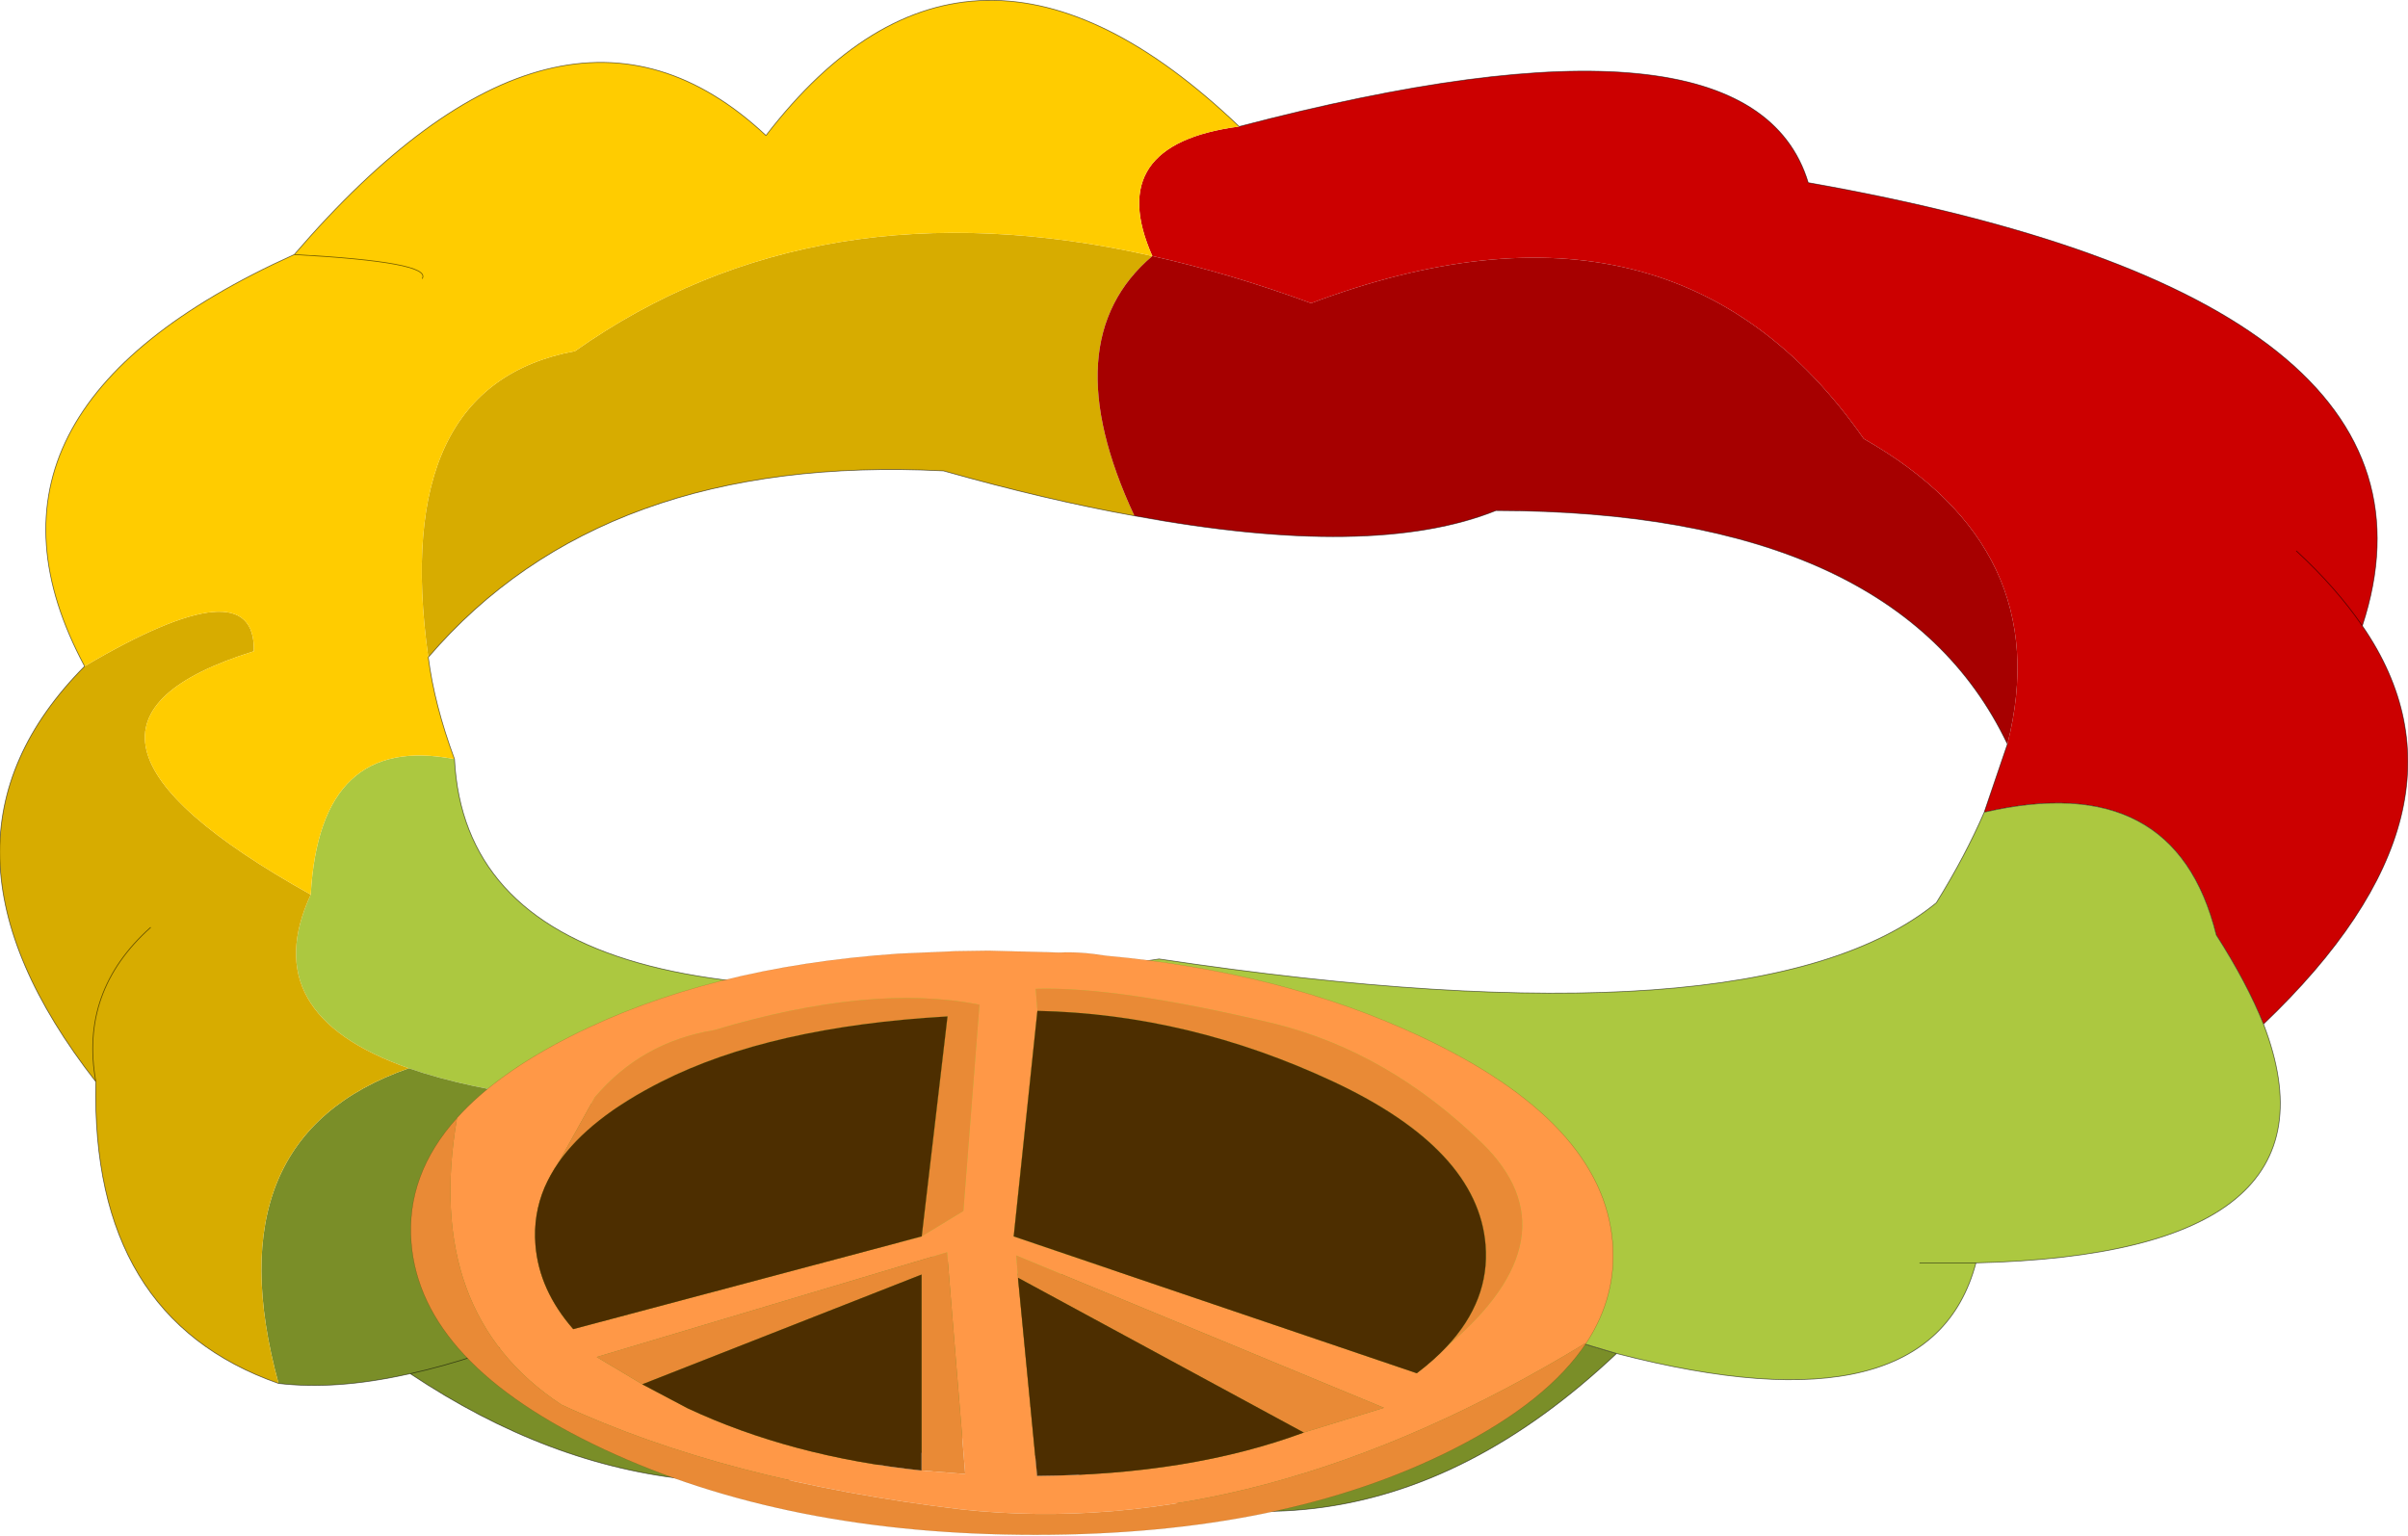
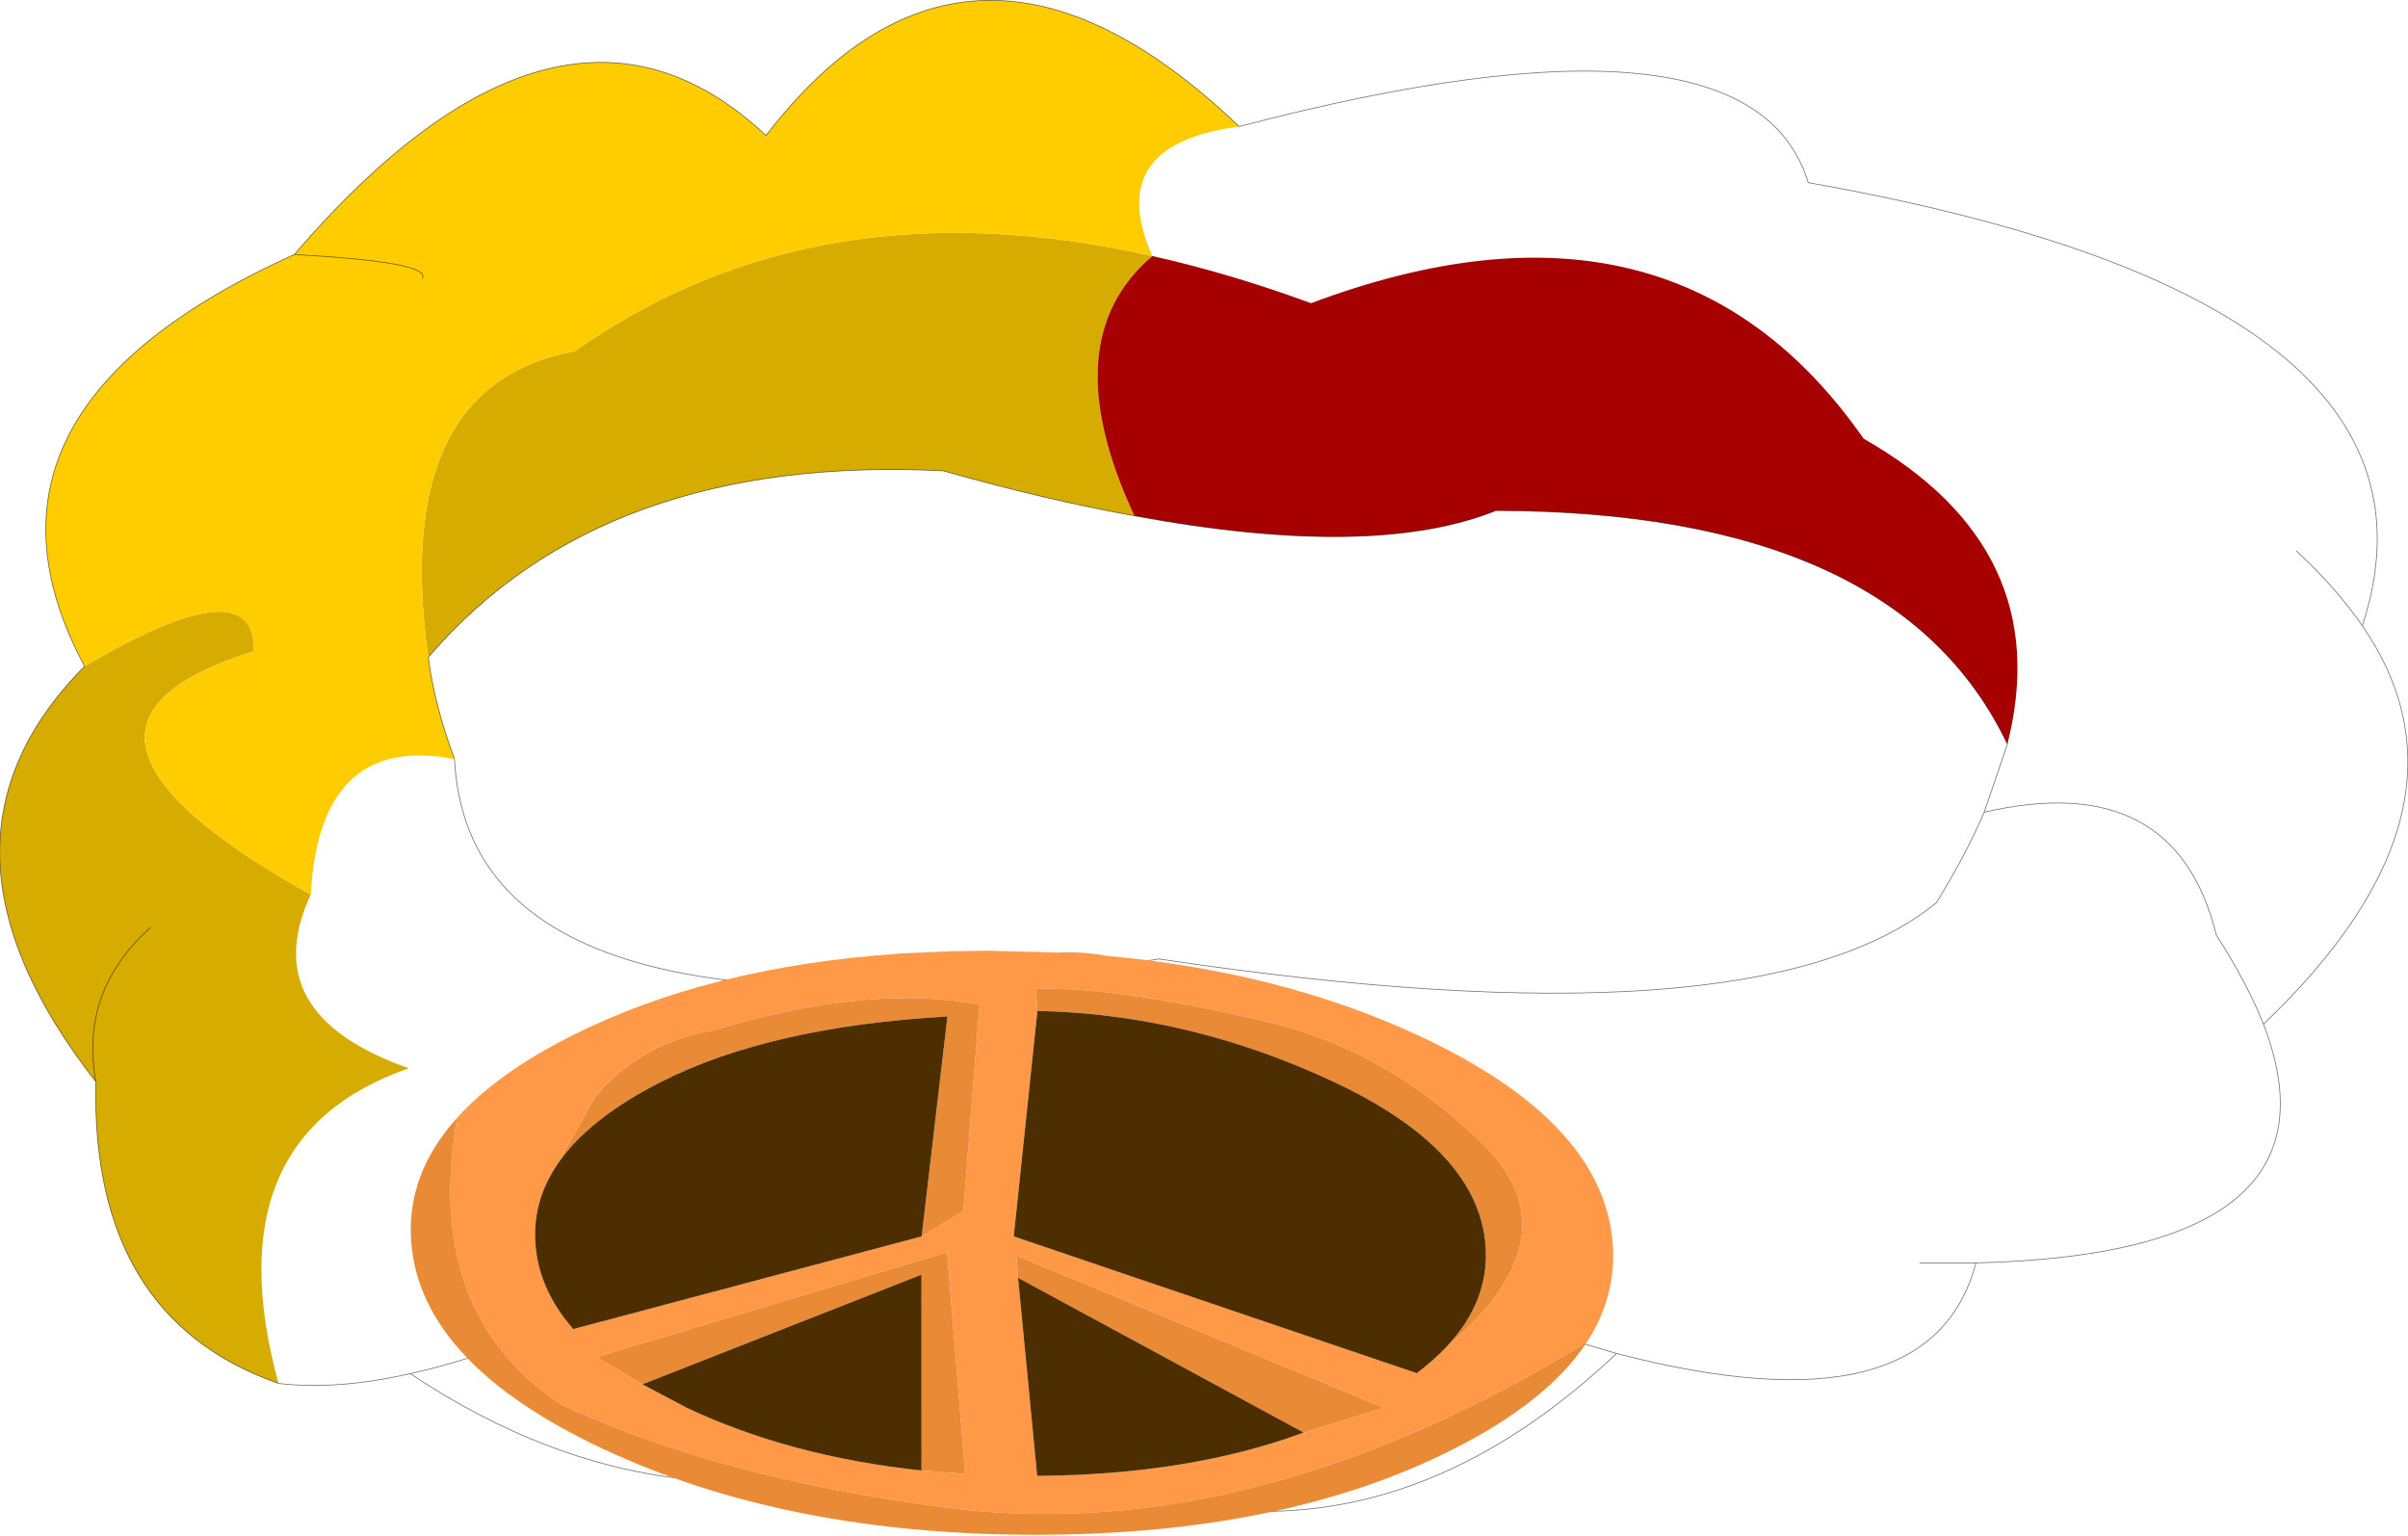
<svg xmlns="http://www.w3.org/2000/svg" xmlns:xlink="http://www.w3.org/1999/xlink" width="160.8px" height="102.6px">
  <g transform="matrix(1, 0, 0, 1, -81.4, -56.25)">
    <use xlink:href="#object-0" width="160.8" height="100.95" transform="matrix(1, 0, 0, 1, 81.4, 56.25)" />
    <use xlink:href="#object-2" width="184" height="184" transform="matrix(0.436, 0, 0.017, 0.212, 107.3, 119.75)" />
  </g>
  <defs>
    <g transform="matrix(1, 0, 0, 1, 80.35, 50.5)" id="object-0">
      <use xlink:href="#object-1" width="160.8" height="100.95" transform="matrix(1, 0, 0, 1, -80.35, -50.5)" />
    </g>
    <g transform="matrix(1, 0, 0, 1, 80.35, 50.5)" id="object-1">
-       <path fill-rule="evenodd" fill="#cc0000" stroke="none" d="M2.4 -42.05Q36.55 -51 40.4 -38.3Q84.55 -30.5 77.4 -8.7Q85.85 3.55 70.8 17.9Q69.7 15.15 67.65 11.95Q64.9 0.8 52.15 3.75L53.7 -0.8Q57 -13.85 44.1 -21.2Q31.45 -39.35 7.2 -30.25Q1.75 -32.25 -3.4 -33.4Q-6.7 -40.85 2.4 -42.05M77.4 -8.7Q75.65 -11.25 73 -13.7Q75.65 -11.25 77.4 -8.7" />
-       <path fill-rule="evenodd" fill="#acc840" stroke="none" d="M70.8 17.9Q76.7 33.25 51.6 33.85Q48.55 45.35 27.6 39.9L21.7 38.15Q5.1 43.6 4.55 31.2Q-18.65 40.7 -29.65 23.75Q-45.3 23.55 -53.05 20.85Q-63.3 17.25 -59.6 9.25Q-59 -1.55 -50 0.2Q-48.95 20.75 -2.95 13.55Q37 19.55 48.95 9.8Q50.9 6.65 52.15 3.75Q64.9 0.8 67.65 11.95Q69.7 15.15 70.8 17.9M47.85 33.85L51.6 33.85L47.85 33.85" />
-       <path fill-rule="evenodd" fill="#7a8e28" stroke="none" d="M27.6 39.9Q8.35 58.1 -14.65 44.9Q-34.45 53.6 -52.95 41.25L-53.2 41.3Q-57.95 42.35 -61.75 41.9Q-66.25 25.45 -53.05 20.85Q-45.3 23.55 -29.65 23.75Q-18.65 40.7 4.55 31.2Q5.1 43.6 21.7 38.15L27.6 39.9M-43.55 38.15Q-48.65 40.3 -52.95 41.25Q-48.65 40.3 -43.55 38.15M-7.75 41.25Q-11.2 43.4 -14.65 44.9Q-11.2 43.4 -7.75 41.25" />
      <path fill-rule="evenodd" fill="#d7ac00" stroke="none" d="M-61.75 41.9Q-74.3 37.5 -73.95 21.75Q-86.4 5.8 -74.7 -6Q-63.25 -12.75 -63.4 -7Q-79.65 -1.95 -59.6 9.25Q-63.3 17.25 -53.05 20.85Q-66.25 25.45 -61.75 41.9M-4.6 -16.05Q-10.45 -17.1 -17.35 -19.05Q-40.1 -20.2 -51.75 -6.6Q-54.3 -24.75 -41.95 -27.05Q-25.8 -38.45 -3.4 -33.4Q-10.05 -27.75 -4.6 -16.05M-70.3 11.45Q-75.05 15.7 -73.95 21.75Q-75.05 15.7 -70.3 11.45" />
      <path fill-rule="evenodd" fill="#ffcc00" stroke="none" d="M-74.7 -6Q-83.85 -23.05 -60.7 -33.5Q-42.85 -54.25 -29.2 -41.45Q-15.55 -59.2 2.4 -42.05Q-6.7 -40.85 -3.4 -33.4Q-25.8 -38.45 -41.95 -27.05Q-54.3 -24.75 -51.75 -6.6Q-51.35 -3.45 -50 0.2Q-59 -1.55 -59.6 9.25Q-79.65 -1.95 -63.4 -7Q-63.25 -12.75 -74.7 -6M-52.15 -31.9Q-51.5 -33 -60.7 -33.5Q-51.5 -33 -52.15 -31.9" />
      <path fill-rule="evenodd" fill="#a60000" stroke="none" d="M-3.4 -33.4Q1.75 -32.25 7.2 -30.25Q31.45 -39.35 44.1 -21.2Q57 -13.85 53.7 -0.8Q46.3 -16.35 19.55 -16.4Q11.35 -13.1 -4.6 -16.05Q-10.05 -27.75 -3.4 -33.4" />
      <path fill="none" stroke="#000000" stroke-opacity="0.561" stroke-width="0.05" stroke-linecap="round" stroke-linejoin="round" d="M2.4 -42.05Q36.55 -51 40.4 -38.3Q84.55 -30.5 77.4 -8.7Q85.85 3.55 70.8 17.9Q76.7 33.25 51.6 33.85Q48.55 45.35 27.6 39.9Q8.35 58.1 -14.65 44.9Q-34.45 53.6 -52.95 41.25L-53.2 41.3Q-57.95 42.35 -61.75 41.9Q-74.3 37.5 -73.95 21.75Q-86.4 5.8 -74.7 -6Q-83.85 -23.05 -60.7 -33.5Q-42.85 -54.25 -29.2 -41.45Q-15.55 -59.2 2.4 -42.05M53.7 -0.8L52.15 3.75Q64.9 0.8 67.65 11.95Q69.7 15.15 70.8 17.9M73 -13.7Q75.65 -11.25 77.4 -8.7M51.6 33.85L47.85 33.85M-50 0.2Q-48.95 20.75 -2.95 13.55Q37 19.55 48.95 9.8Q50.9 6.65 52.15 3.75M27.6 39.9L21.7 38.15M53.7 -0.8Q46.3 -16.35 19.55 -16.4Q11.35 -13.1 -4.6 -16.05Q-10.45 -17.1 -17.35 -19.05Q-40.1 -20.2 -51.75 -6.6Q-51.35 -3.45 -50 0.2M-60.7 -33.5Q-51.5 -33 -52.15 -31.9M-73.95 21.75Q-75.05 15.7 -70.3 11.45M-52.95 41.25Q-48.65 40.3 -43.55 38.15M-14.65 44.9Q-11.2 43.4 -7.75 41.25" />
    </g>
    <g transform="matrix(1, 0, 0, 1, 92, 78.4)" id="object-2">
      <use xlink:href="#object-3" width="184" height="184" transform="matrix(1, 0, 0, 1, -92, -78.4)" />
    </g>
    <g transform="matrix(1, 0, 0, 1, 92, 78.4)" id="object-3">
      <path fill-rule="evenodd" fill="#ff9847" stroke="none" d="M65.3 46.35Q86.75 11.5 73.15 -17.95Q59.95 -46.5 42.95 -55.4Q19.4 -67.2 6.75 -66.4L6.75 -59.45L0.35 11.6L60.4 54.7Q63.15 50.65 65.3 46.35M-5 -78.25L0 -78.4L10.85 -77.8Q13.95 -78.15 17.95 -76.8Q44.7 -71.8 65.05 -51.45Q92 -24.5 92 13.6Q92 30.35 86.8 45Q34.25 107.9 -11.05 97.6Q-46.75 88.7 -71 64.6Q-91.05 35.85 -83.45 -25.75Q-76.85 -39.65 -65.05 -51.45Q-43.15 -73.35 -13.9 -77.45L-5 -78.25M0.5 24.65L1 87.05Q24.35 86.7 42.35 73.4L54.95 65.6L0.5 17.6L0.5 24.65M-13.75 11.6L-7.05 3.6L-2.05 -61.4Q-18.45 -68.15 -43 -53.4Q-54.25 -49.65 -62.1 -32.25L-68.5 -11.55Q-69.9 -7.8 -70.9 -3.8Q-73 4.8 -73 14.3Q-73 28.5 -68.25 40.8L-13.75 11.6M-58.35 58.2L-51.7 65.75Q-36.45 81 -16.65 85.35L-10 86.45L-10.05 16.6L-65 49.6L-58.35 58.2" />
      <path fill-rule="evenodd" fill="#e98a36" stroke="none" d="M6.75 -59.45L6.75 -66.4Q19.4 -67.2 42.95 -55.4Q59.95 -46.5 73.15 -17.95Q86.75 11.5 65.3 46.35Q72.5 31.8 72.5 14.3Q72.5 -15.85 51.2 -37.15Q29.9 -58.45 6.75 -59.45M86.8 45Q80.15 63.55 65.05 78.65Q38.1 105.6 0 105.6Q-38.1 105.6 -65.05 78.65Q-92 51.7 -92 13.6Q-92 -7.85 -83.45 -25.75Q-91.05 35.85 -71 64.6Q-46.75 88.7 -11.05 97.6Q34.25 107.9 86.8 45M42.35 73.4L0.5 24.65L0.5 17.6L54.95 65.6L42.35 73.4M-13.75 11.6L-7.1 -57.7Q-34.35 -54.5 -51.7 -37.15Q-63.2 -25.65 -68.5 -11.55L-62.1 -32.25Q-54.25 -49.65 -43 -53.4Q-18.45 -68.15 -2.05 -61.4L-7.05 3.6L-13.75 11.6M-58.35 58.2L-65 49.6L-10.05 16.6L-10 86.45L-16.65 85.35L-14.25 23.65L-58.35 58.2" />
      <path fill-rule="evenodd" fill="#4d2e00" stroke="none" d="M65.3 46.35Q63.15 50.65 60.4 54.7L0.35 11.6L6.75 -59.45Q29.9 -58.45 51.2 -37.15Q72.5 -15.85 72.5 14.3Q72.5 31.8 65.3 46.35M42.35 73.4Q24.35 86.7 1 87.05L0.5 24.65L42.35 73.4M-68.5 -11.55Q-63.2 -25.65 -51.7 -37.15Q-34.35 -54.5 -7.1 -57.7L-13.75 11.6L-68.25 40.8Q-73 28.5 -73 14.3Q-73 4.8 -70.9 -3.8Q-69.9 -7.8 -68.5 -11.55M-16.65 85.35Q-36.45 81 -51.7 65.75L-58.35 58.2L-14.25 23.65L-16.65 85.35" />
-       <path fill="none" stroke="#4d2e00" stroke-opacity="0.529" stroke-width="0.05" stroke-linecap="round" stroke-linejoin="round" d="M65.3 46.35Q63.15 50.65 60.4 54.7L0.35 11.6L6.75 -59.45Q29.9 -58.45 51.2 -37.15Q72.5 -15.85 72.5 14.3Q72.5 31.8 65.3 46.35M-5 -78.25L0 -78.4L10.85 -77.8M17.95 -76.8Q44.7 -71.8 65.05 -51.45Q92 -24.5 92 13.6Q92 30.35 86.8 45Q80.15 63.55 65.05 78.65Q38.1 105.6 0 105.6Q-38.1 105.6 -65.05 78.65Q-92 51.7 -92 13.6Q-92 -7.85 -83.45 -25.75Q-76.85 -39.65 -65.05 -51.45Q-43.15 -73.35 -13.9 -77.45M0.5 24.65L1 87.05Q24.35 86.7 42.35 73.4L0.5 24.65M-68.5 -11.55Q-63.2 -25.65 -51.7 -37.15Q-34.35 -54.5 -7.1 -57.7L-13.75 11.6L-68.25 40.8Q-73 28.5 -73 14.3Q-73 4.8 -70.9 -3.8Q-69.9 -7.8 -68.5 -11.55M-16.65 85.35Q-36.45 81 -51.7 65.75L-58.35 58.2L-14.25 23.65L-16.65 85.35" />
      <path fill="none" stroke="#4d2e00" stroke-opacity="0.561" stroke-width="0.05" stroke-linecap="round" stroke-linejoin="round" d="M10.85 -77.8Q13.95 -78.15 17.95 -76.8M-13.9 -77.45L-5 -78.25" />
    </g>
  </defs>
</svg>